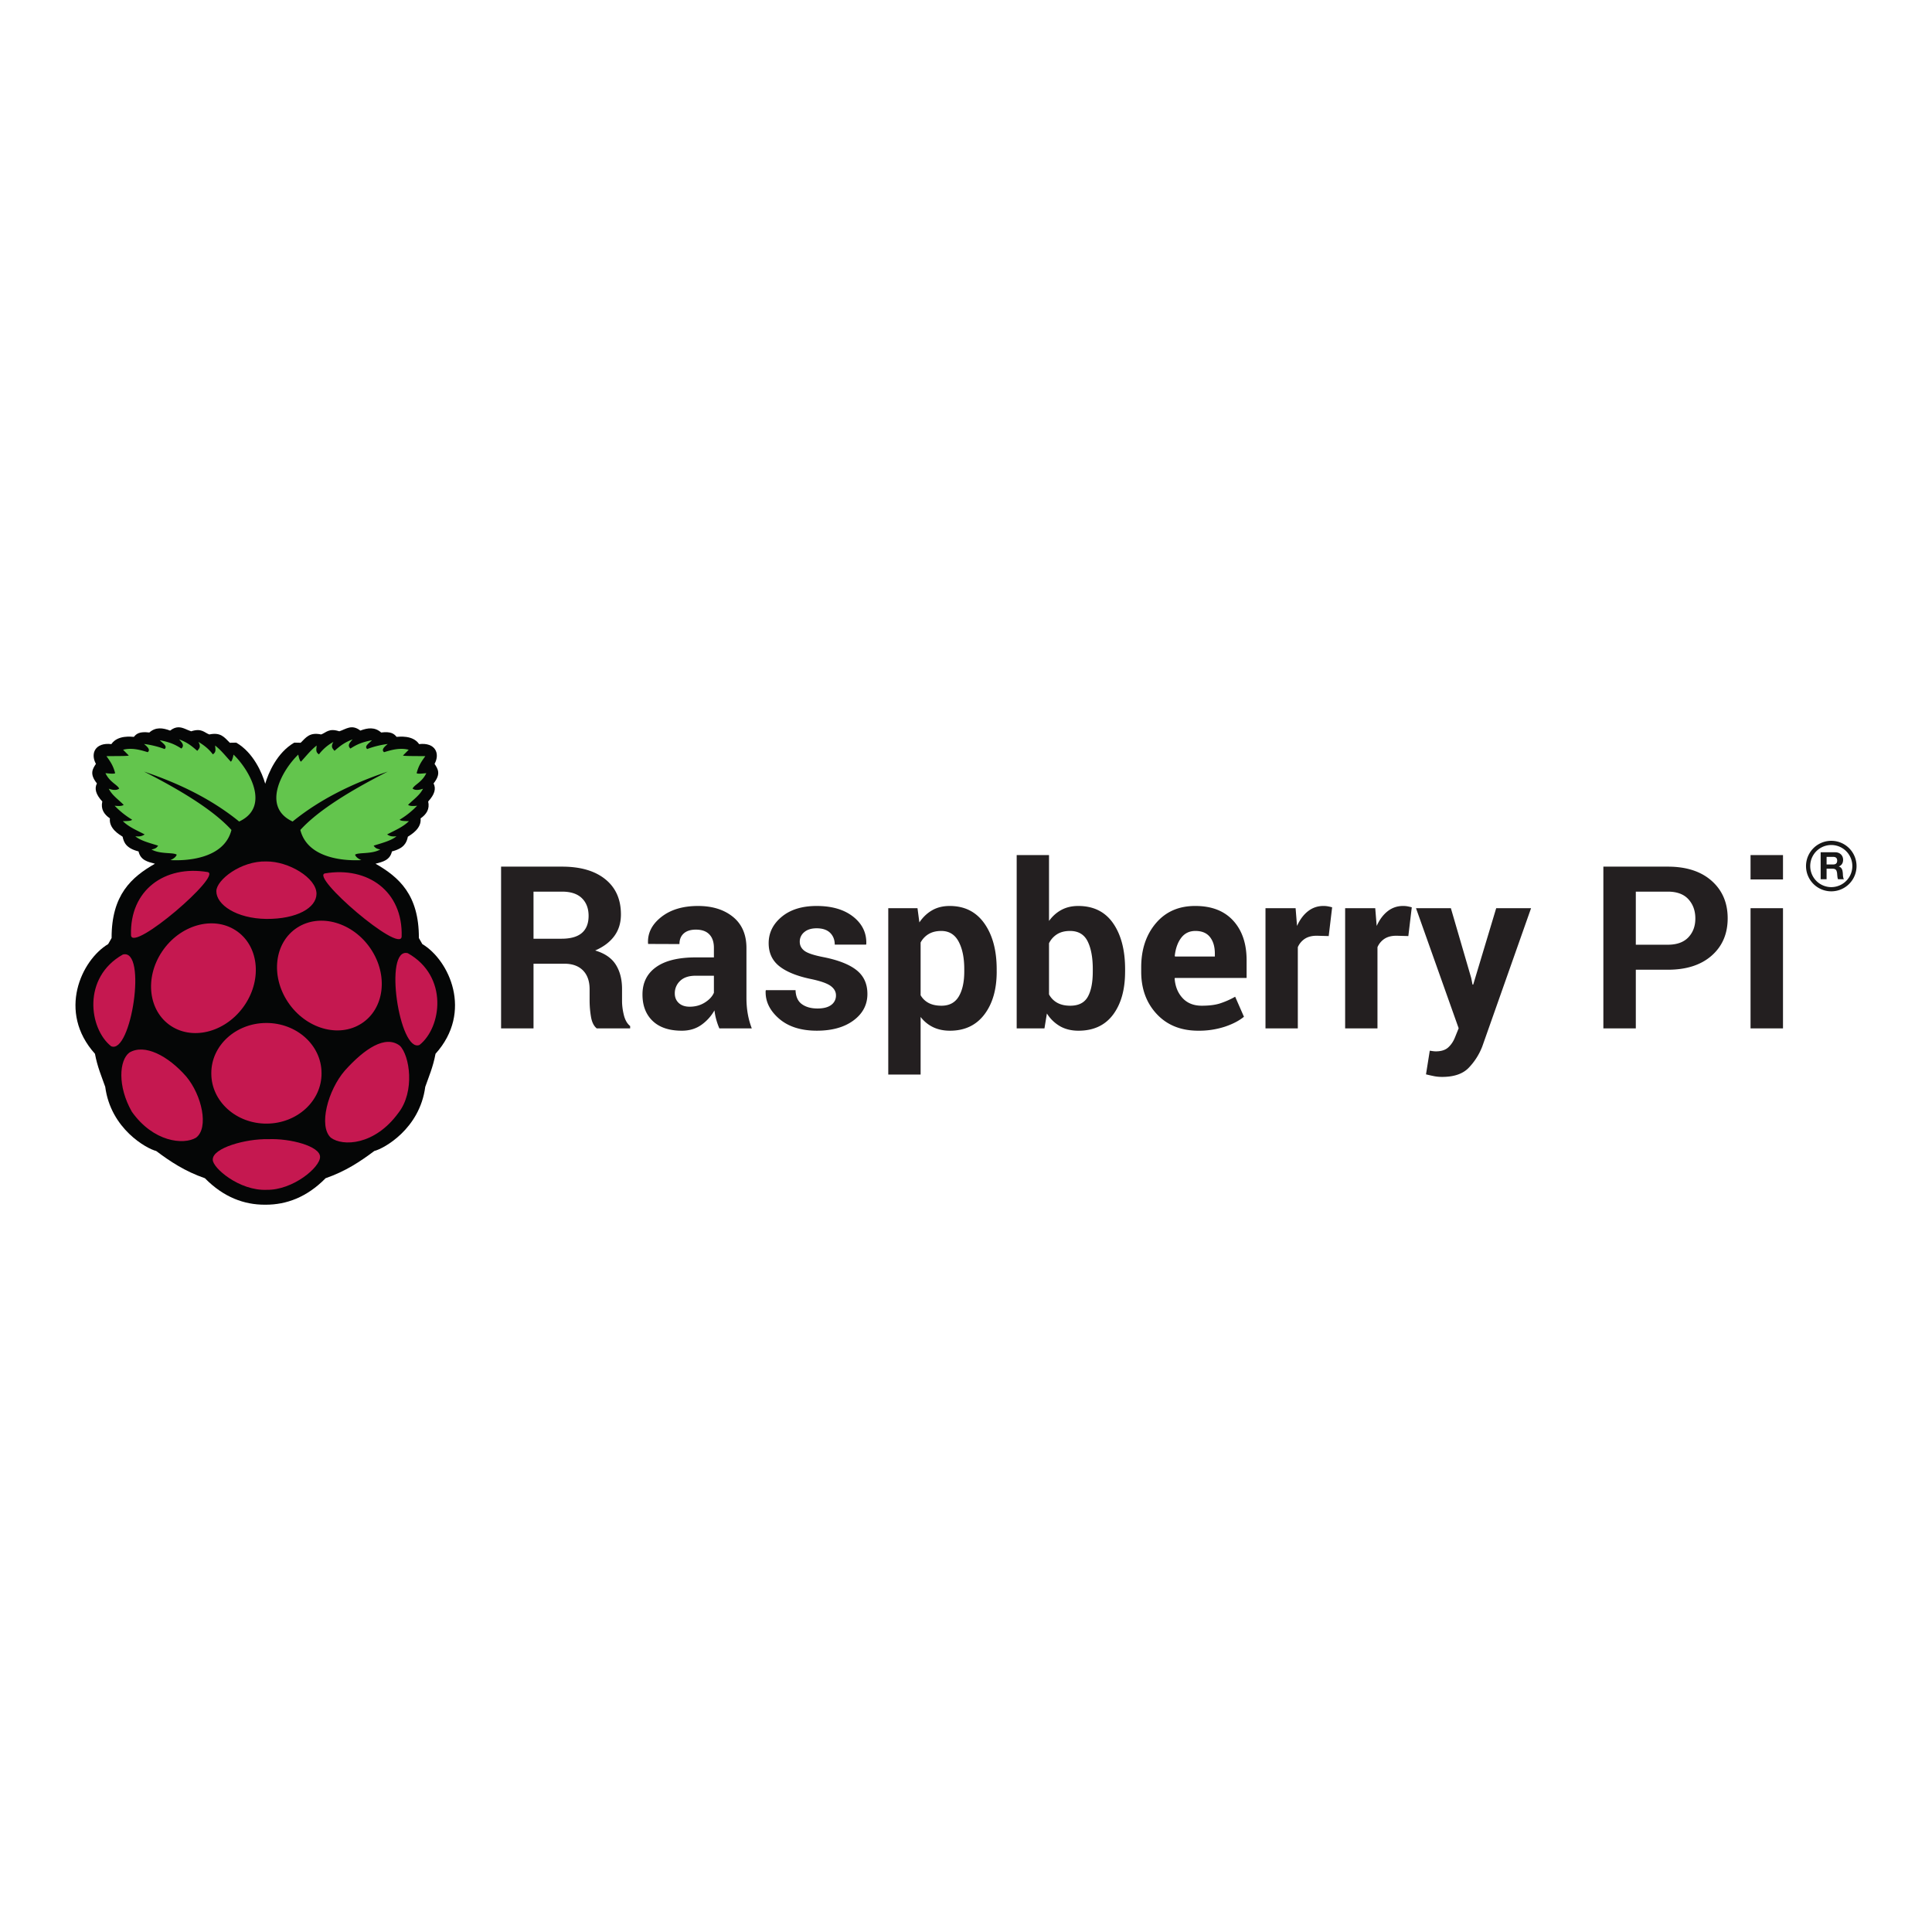
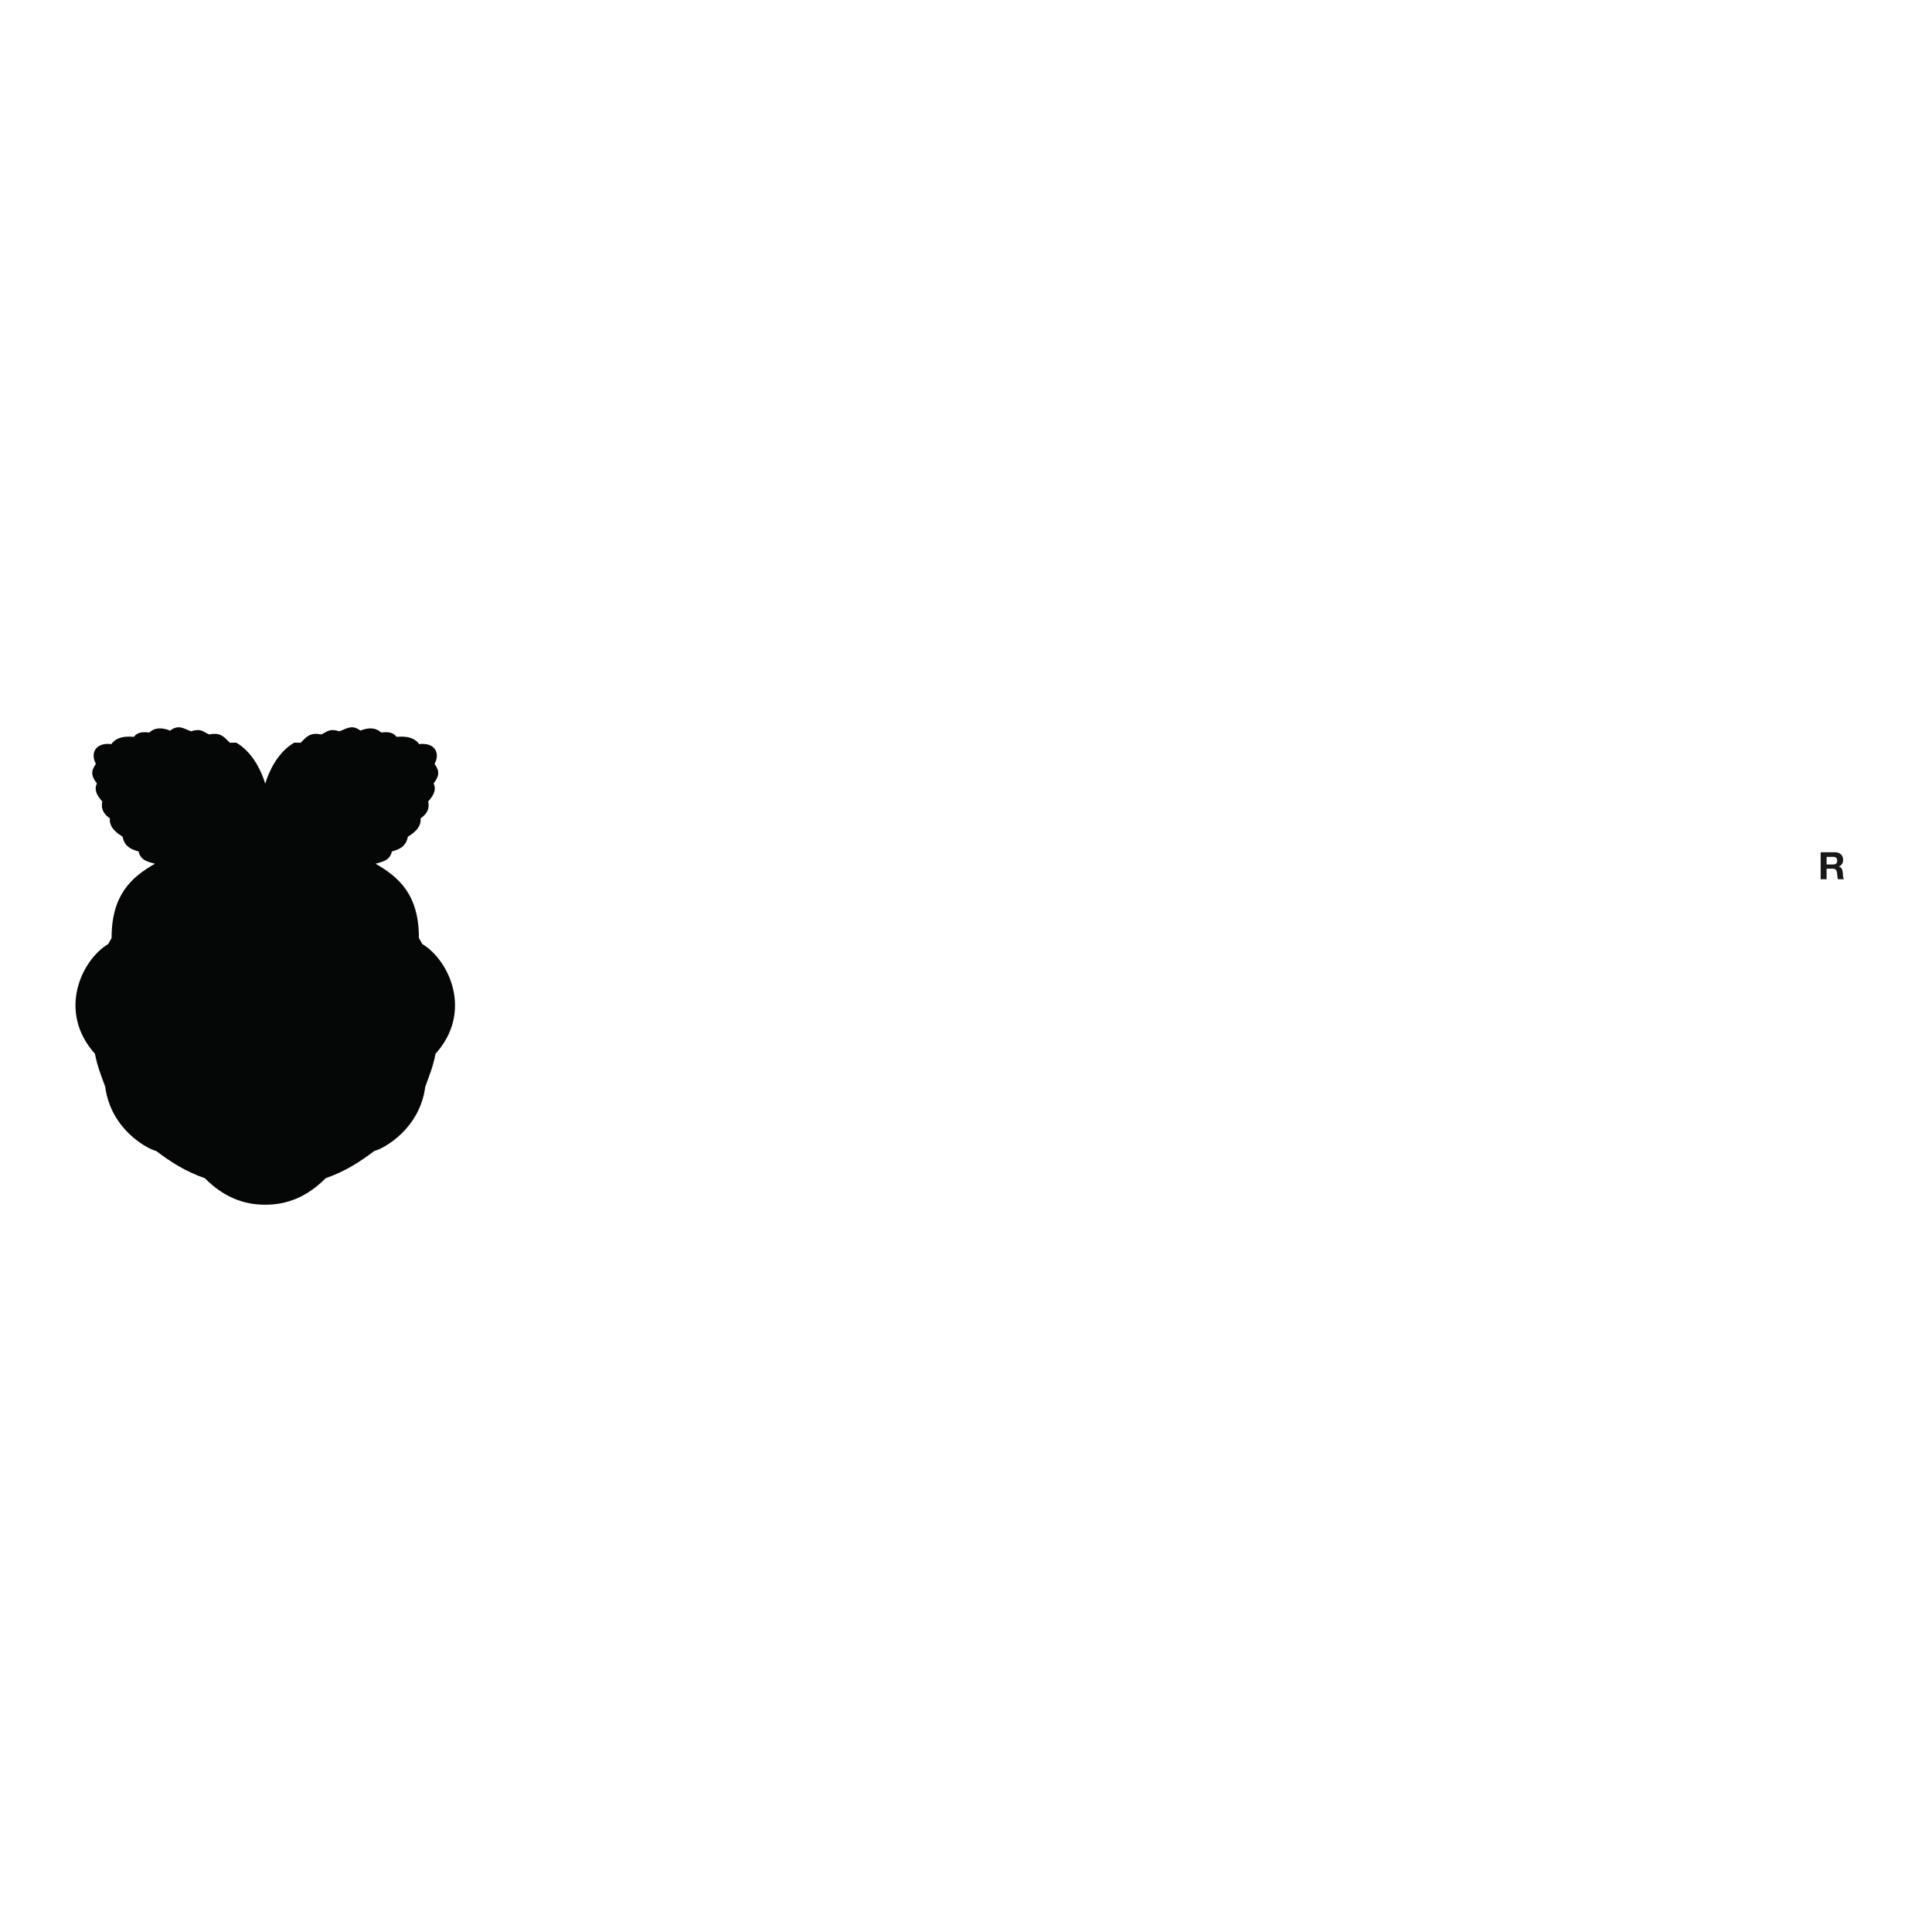
<svg xmlns="http://www.w3.org/2000/svg" viewBox="0 0 128 128">
  <path d="M11.807 48.185c-.162.005-.337.064-.536.219-.486-.185-.957-.25-1.378.127-.65-.084-.862.088-1.022.288-.143-.003-1.069-.144-1.493.48-1.067-.125-1.405.618-1.023 1.31-.217.332-.443.66.066 1.294-.18.353-.068.736.357 1.199-.113.496.108.846.503 1.118-.074.68.632 1.074.843 1.214.08.396.25.77 1.055.975.133.59.618.692 1.087.815-1.55.888-2.88 2.056-2.872 4.922l-.227.4c-1.778 1.065-3.377 4.488-.876 7.27.163.871.437 1.497.681 2.19.365 2.79 2.747 4.096 3.375 4.25.921.69 1.901 1.346 3.228 1.805 1.25 1.27 2.606 1.755 3.968 1.754h.06c1.363 0 2.718-.483 3.968-1.754 1.327-.459 2.307-1.114 3.228-1.805.628-.154 3.01-1.46 3.375-4.25.244-.693.518-1.319.681-2.19 2.502-2.782.902-6.206-.876-7.27l-.227-.4c.009-2.866-1.321-4.034-2.872-4.922.47-.124.954-.226 1.087-.815.806-.206.975-.58 1.055-.975.211-.14.917-.535.843-1.214.395-.273.615-.623.503-1.119.425-.463.537-.845.357-1.198.51-.634.283-.962.066-1.294.381-.692.044-1.435-1.023-1.31-.424-.624-1.35-.483-1.493-.48-.16-.2-.372-.372-1.022-.289-.422-.375-.893-.311-1.379-.127-.577-.448-.958-.089-1.395.047-.698-.225-.858.083-1.201.209-.762-.159-.993.187-1.359.551l-.425-.008c-1.149.667-1.72 2.025-1.922 2.723-.202-.698-.772-2.056-1.92-2.723l-.425.008c-.366-.364-.598-.71-1.36-.551-.343-.126-.502-.434-1.201-.209-.286-.089-.55-.274-.86-.265h.001" fill="#050606" />
-   <path d="M9.542 51.12c3.049 1.548 4.821 2.8 5.792 3.867-.497 1.963-3.091 2.052-4.04 1.997.195-.089.357-.195.414-.36-.238-.166-1.082-.017-1.671-.343.226-.046.332-.09.438-.255-.557-.175-1.156-.326-1.509-.616.19.003.368.042.617-.128-.499-.264-1.03-.474-1.444-.878.258-.007.535-.003.616-.096a5.544 5.544 0 01-1.16-.927c.361.043.513.006.6-.056-.344-.348-.78-.642-.989-1.07.268.09.513.125.69-.009-.118-.26-.62-.414-.91-1.022.283.027.582.06.642 0-.131-.526-.356-.82-.576-1.127.604-.009 1.518.003 1.476-.048l-.373-.375c.59-.157 1.193.025 1.63.16.197-.153-.003-.346-.243-.544a6 6 0 011.363.336c.219-.195-.142-.389-.316-.583.774.144 1.102.347 1.428.55.236-.222.013-.412-.147-.606.584.213.885.487 1.201.759.107-.143.273-.247.073-.592.414.236.726.513.957.823.257-.16.153-.38.154-.583.43.345.704.712 1.039 1.07.067-.047.126-.211.178-.47 1.027.981 2.479 3.453.373 4.434-1.792-1.456-3.932-2.514-6.304-3.308h.001m16.148 0c-3.05 1.548-4.821 2.8-5.792 3.867.497 1.963 3.09 2.052 4.04 1.997-.195-.089-.357-.195-.414-.36.238-.166 1.082-.017 1.67-.343-.226-.046-.332-.09-.437-.255.556-.175 1.156-.326 1.508-.616-.19.003-.368.042-.616-.128.498-.264 1.03-.474 1.444-.878-.258-.007-.536-.003-.617-.096a5.538 5.538 0 001.16-.927c-.36.043-.513.006-.6-.056.345-.348.782-.642.99-1.07-.268.09-.513.125-.69-.009.117-.26.62-.414.909-1.022-.282.027-.581.06-.641 0 .131-.526.356-.821.576-1.127-.604-.009-1.518.002-1.477-.048l.374-.375c-.59-.157-1.193.025-1.63.16-.197-.153.003-.347.242-.544-.5.066-.953.18-1.362.336-.219-.195.142-.39.316-.584-.774.145-1.102.348-1.428.552-.236-.224-.013-.413.146-.607-.583.212-.884.487-1.2.758-.107-.142-.273-.247-.073-.59a3.031 3.031 0 00-.957.822c-.257-.16-.153-.38-.155-.583-.43.345-.703.712-1.038 1.07-.067-.048-.126-.212-.178-.47-1.028.98-2.48 3.453-.373 4.434 1.79-1.456 3.93-2.515 6.303-3.308" fill="#63c54d" />
-   <path d="M21.303 71.109c.01 1.831-1.616 3.324-3.633 3.334-2.017.01-3.66-1.468-3.67-3.3v-.034c-.011-1.832 1.615-3.325 3.632-3.334 2.016-.01 3.66 1.467 3.67 3.299v.035m-5.693-9.475c1.513.976 1.786 3.19.61 4.943-1.178 1.754-3.358 2.384-4.871 1.408-1.513-.976-1.786-3.19-.61-4.944 1.177-1.753 3.358-2.384 4.87-1.407m4.085-.177c-1.513.976-1.786 3.19-.61 4.944 1.177 1.753 3.358 2.384 4.87 1.407 1.514-.976 1.787-3.19.61-4.943-1.177-1.754-3.357-2.384-4.87-1.408M8.14 63.24c1.634-.43.551 6.657-.778 6.076-1.462-1.159-1.933-4.55.778-6.076m18.879-.088c-1.634-.431-.552 6.657.778 6.076 1.462-1.159 1.933-4.551-.778-6.076m-5.479-5.289c2.819-.469 5.165 1.181 5.07 4.192-.093 1.155-6.109-4.02-5.07-4.192m-7.79-.088c-2.82-.469-5.165 1.181-5.07 4.192.093 1.155 6.109-4.02 5.07-4.192m3.884-.702c-1.682-.043-3.297 1.23-3.301 1.968-.005.898 1.33 1.816 3.313 1.84 2.024.014 3.316-.736 3.323-1.662.007-1.049-1.842-2.162-3.335-2.146m.13 18.4c1.467-.063 3.436.466 3.44 1.167.024.68-1.786 2.219-3.537 2.189-1.814.077-3.592-1.464-3.57-1.998-.026-.782 2.21-1.394 3.667-1.358m-5.429-4.155c1.044 1.24 1.52 3.417.65 4.059-.826.49-2.828.288-4.252-1.726-.96-1.69-.836-3.41-.162-3.915 1.008-.605 2.565.212 3.764 1.582m10.515-.393c-1.13 1.304-1.759 3.682-.934 4.448.788.595 2.904.512 4.467-1.625 1.135-1.434.755-3.83.107-4.467-.964-.733-2.346.206-3.64 1.644" fill="#c51850" />
-   <path d="M35.347 62.193H37.2c.604 0 1.054-.127 1.35-.382.297-.255.446-.633.446-1.134 0-.49-.149-.88-.445-1.17-.297-.289-.735-.434-1.314-.434h-1.891zm0 1.656v4.283h-2.149V57.417h4.04c1.222 0 2.177.279 2.866.836.69.557 1.034 1.333 1.034 2.329 0 .554-.144 1.03-.434 1.427-.29.398-.714.72-1.273.964.633.187 1.088.498 1.365.935.277.437.416.976.416 1.619v.787c0 .3.04.612.121.939.081.326.22.568.416.725v.154h-2.215c-.196-.157-.324-.42-.383-.787a6.624 6.624 0 01-.088-1.045v-.758c0-.535-.146-.95-.438-1.248-.292-.296-.703-.445-1.232-.445h-2.046m10.347 2.848c.377 0 .713-.093 1.008-.28.294-.186.493-.402.596-.647v-1.126h-1.2c-.456 0-.802.114-1.037.342a1.11 1.11 0 00-.354.828c0 .265.089.478.265.64.177.162.417.243.722.243zm1.964 1.435a4.506 4.506 0 01-.202-.574 3.991 3.991 0 01-.121-.618 2.965 2.965 0 01-.872.964c-.361.255-.792.383-1.292.383-.834 0-1.477-.215-1.928-.644-.451-.43-.677-1.015-.677-1.755 0-.78.3-1.385.901-1.814.601-.43 1.478-.644 2.631-.644h1.2v-.633c0-.383-.1-.68-.302-.89-.201-.211-.498-.317-.89-.317-.349 0-.617.085-.806.254-.19.17-.284.403-.284.703l-2.075-.008-.007-.044c-.034-.672.257-1.252.876-1.74.618-.488 1.43-.732 2.435-.732.952 0 1.725.241 2.319.724.593.484.89 1.172.89 2.065V66.1c0 .373.028.724.085 1.052.056.33.145.655.268.98h-2.149m7.727-2.192c0-.236-.114-.44-.342-.612-.228-.171-.651-.323-1.27-.456-.941-.191-1.651-.475-2.13-.85-.478-.375-.717-.887-.717-1.534 0-.687.288-1.27.864-1.748.577-.478 1.348-.717 2.315-.717 1.015 0 1.824.238 2.425.713.6.476.889 1.077.864 1.803l-.014.044h-2.076c0-.318-.102-.578-.305-.78-.204-.2-.502-.301-.894-.301-.349 0-.622.084-.82.254a.802.802 0 00-.299.636c0 .245.104.447.313.604.209.157.632.296 1.27.419.98.196 1.709.484 2.185.865.476.38.714.904.714 1.57 0 .717-.307 1.302-.92 1.756-.613.454-1.423.68-2.428.68-1.06 0-1.898-.268-2.514-.805-.615-.537-.908-1.15-.879-1.836l.015-.044h1.965c.014.426.154.735.42.927.264.191.61.287 1.037.287.397 0 .7-.079.908-.236a.759.759 0 00.313-.64m8.5-1.733c0-.752-.125-1.36-.376-1.828-.25-.466-.632-.7-1.148-.7-.323 0-.6.067-.828.2a1.424 1.424 0 00-.54.567v3.493c.132.226.313.398.54.516.229.118.51.177.843.177.52 0 .902-.204 1.145-.612.242-.408.364-.96.364-1.658zm2.149.166c0 1.177-.273 2.124-.817 2.84-.545.717-1.305 1.075-2.282 1.075-.416 0-.787-.078-1.11-.232a2.285 2.285 0 01-.832-.68v3.818H58.85V60.17h1.936l.125.942c.235-.349.519-.617.85-.806.33-.189.717-.283 1.159-.283.986 0 1.751.385 2.296 1.155.544.77.817 1.783.817 3.04v.154m6.367-.155c0-.78-.115-1.397-.343-1.854-.228-.456-.617-.685-1.166-.685-.334 0-.616.07-.847.211a1.46 1.46 0 00-.544.604v3.39c.132.242.315.427.548.555.233.129.519.193.857.193.555 0 .942-.196 1.163-.589.221-.392.331-.949.331-1.67zm2.14.155c0 1.187-.264 2.136-.794 2.848-.53.71-1.295 1.067-2.296 1.067-.461 0-.865-.097-1.21-.291a2.504 2.504 0 01-.88-.85l-.162.986h-1.84v-11.48H69.5v4.364c.23-.319.506-.564.828-.736.321-.172.69-.257 1.107-.257 1.01 0 1.78.381 2.311 1.144.53.763.795 1.78.795 3.05v.155m4.658-2.694c-.398 0-.711.152-.942.456-.231.305-.373.705-.427 1.2l.022.037h2.635v-.191c0-.457-.107-.821-.32-1.093-.214-.273-.536-.409-.968-.409zm.191 6.609c-1.148 0-2.065-.368-2.752-1.104-.687-.736-1.03-1.67-1.03-2.804v-.294c0-1.183.325-2.157.975-2.922.65-.765 1.522-1.145 2.616-1.14 1.074 0 1.908.323 2.502.97.593.648.89 1.524.89 2.628v1.17h-4.753l-.015.044c.04.523.214.953.526 1.29.311.337.735.506 1.27.506.475 0 .87-.048 1.184-.144a5.448 5.448 0 001.03-.452l.582 1.328c-.324.266-.748.486-1.274.661a5.52 5.52 0 01-1.75.263m8.639-6.27l-.788-.022c-.319 0-.581.066-.787.198a1.26 1.26 0 00-.471.56v5.38h-2.142V60.17h1.995l.095 1.177c.186-.417.428-.742.725-.975.297-.233.64-.35 1.027-.35.108 0 .207.01.298.026.09.017.183.038.276.063l-.228 1.906m5.276 0l-.787-.022c-.32 0-.581.066-.788.198a1.258 1.258 0 00-.47.56v5.379h-2.142V60.17h1.994l.096 1.177c.186-.417.428-.742.724-.975.297-.233.64-.35 1.027-.35.108 0 .207.01.298.026.091.018.183.038.276.063l-.228 1.906m4.165 2.774l.088.442h.045l1.523-5.063h2.31l-3.23 9.154a4.22 4.22 0 01-.92 1.439c-.387.39-.968.585-1.744.585-.181 0-.349-.015-.504-.044-.154-.03-.342-.071-.563-.125l.25-1.568.207.03c.073.01.14.014.198.014.354 0 .626-.087.817-.26.192-.175.338-.392.442-.652l.25-.618-2.826-7.955h2.31l1.347 4.621m10.906-2.201h2.119c.598 0 1.052-.162 1.362-.489.309-.326.463-.742.463-1.247 0-.515-.153-.94-.46-1.277-.306-.336-.761-.504-1.365-.504h-2.119zm0 1.657v3.885h-2.15V57.417h4.269c1.232 0 2.2.315 2.907.942.707.629 1.06 1.455 1.06 2.48 0 1.026-.353 1.85-1.06 2.473-.707.623-1.675.935-2.907.935h-2.119m9.751 3.885h-2.15V60.17h2.15zm0-9.868h-2.15v-1.612h2.15v1.612" fill="#231f20" />
-   <path d="M121.327 58.774a1.394 1.394 0 110-2.79 1.394 1.394 0 010 2.79zm0-3.068a1.673 1.673 0 100 3.347 1.673 1.673 0 000-3.347" fill="#181818" />
  <path d="M121.016 57.273h.43c.177 0 .272-.076.272-.256 0-.173-.095-.248-.271-.248h-.43zm-.393-.81h.965c.321 0 .524.223.524.493 0 .211-.086.369-.284.45v.004c.193.05.249.238.262.419.006.112.004.323.074.423h-.393c-.048-.113-.043-.285-.062-.429-.028-.188-.101-.27-.299-.27h-.394v.7h-.393v-1.79" fill="#181818" />
</svg>